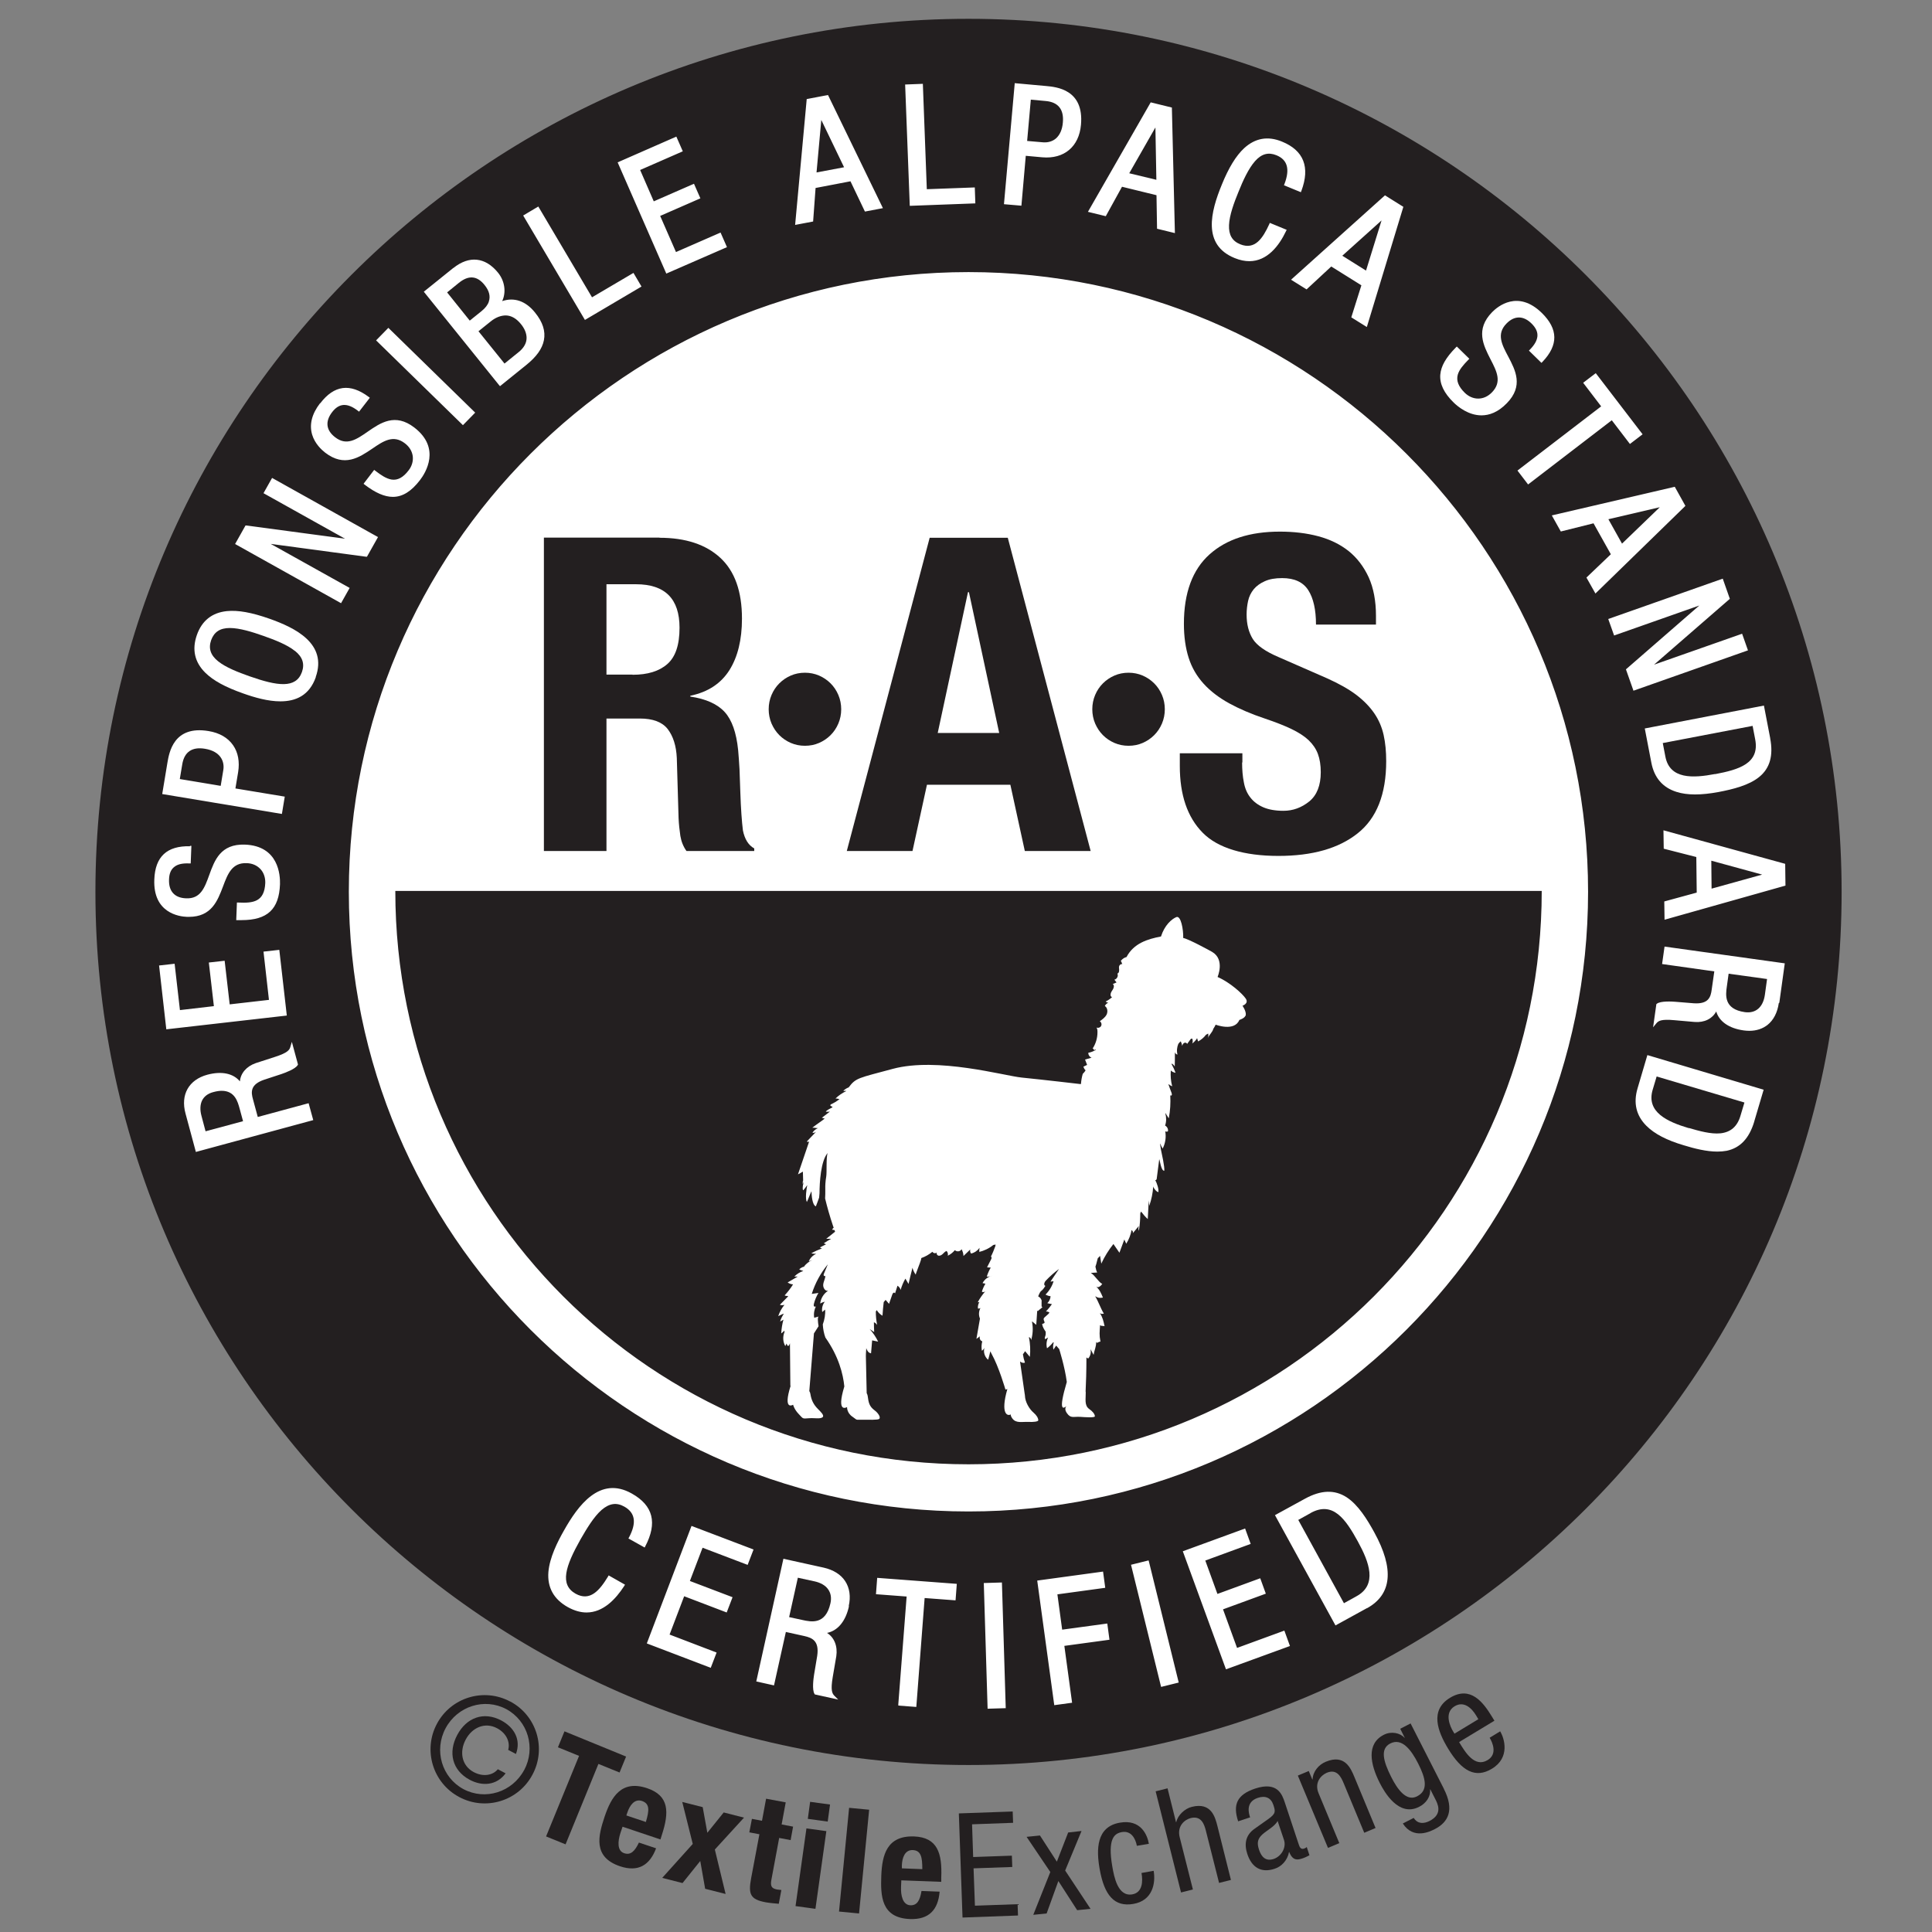
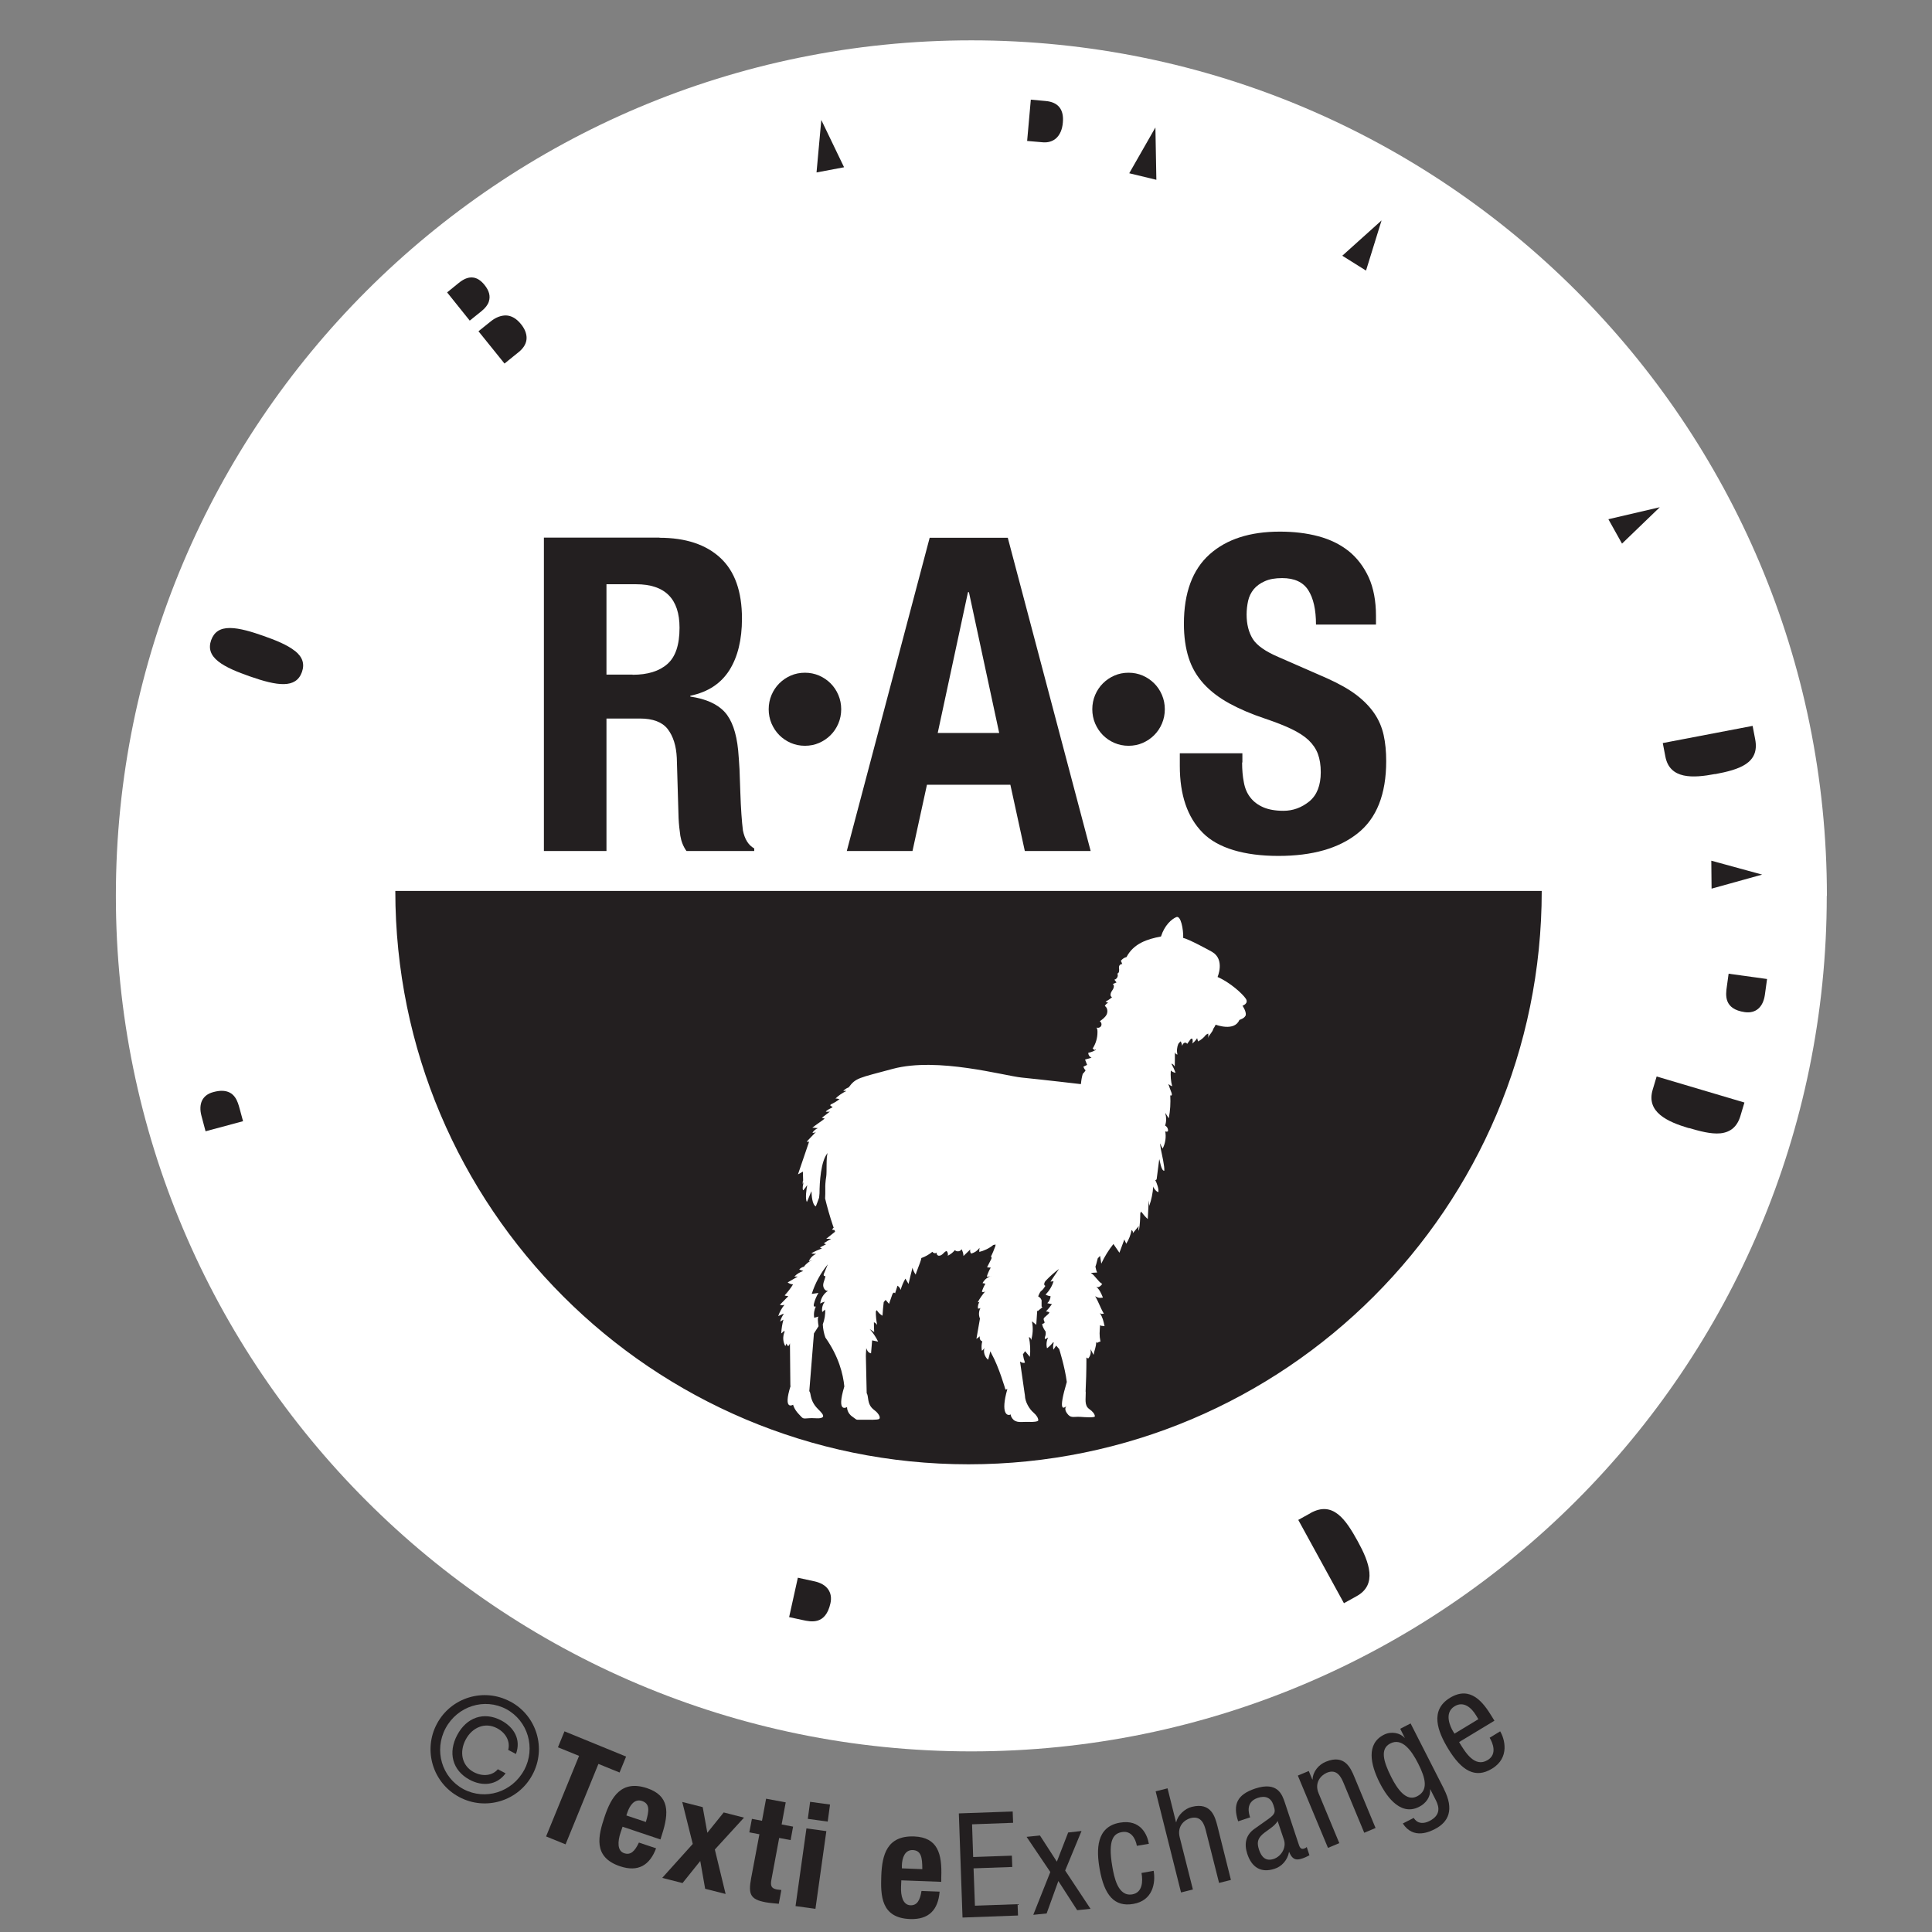
<svg xmlns="http://www.w3.org/2000/svg" viewBox="0 0 141.73 141.73" data-name="Layer 1" id="Layer_1">
  <rect x="0" y="0" width="141.73" height="141.73" fill="#808080" stroke="none" />
  <defs>
    <style>
      .cls-1 {
        fill: none;
      }

      .cls-2 {
        fill: #231f20;
      }

      .cls-3 {
        fill: #fff;
      }
    </style>
    <clipPath id="clippath">
      <rect height="191.92" width="191.92" y="121.14" x="-27.4" class="cls-1" />
    </clipPath>
  </defs>
  <path d="M134.01,65.72c0,34.66-28.1,62.76-62.76,62.76S8.5,100.38,8.5,65.72,36.6,2.96,71.26,2.96s62.76,28.1,62.76,62.76h0Z" class="cls-3" />
  <path d="M48.38,39.45c1.91,0,3.4.49,4.46,1.47,1.06.98,1.59,2.46,1.59,4.46,0,1.55-.31,2.81-.92,3.78-.62.98-1.57,1.61-2.87,1.88v.06c1.15.17,1.99.55,2.52,1.13.53.58.86,1.51.99,2.8.04.43.07.9.1,1.4.02.5.04,1.07.06,1.69.04,1.22.11,2.16.19,2.8.13.64.4,1.08.83,1.32v.19h-4.97c-.23-.32-.38-.69-.45-1.11-.06-.42-.11-.85-.13-1.3l-.13-4.41c-.04-.9-.27-1.61-.67-2.13-.4-.51-1.08-.77-2.04-.77h-2.45v9.72h-4.59v-22.99h8.48ZM46.41,49.5c1.1,0,1.95-.26,2.55-.79.6-.53.89-1.41.89-2.66,0-2.12-1.06-3.19-3.19-3.19h-2.17v6.63h1.91Z" class="cls-2" />
  <path d="M56.6,50.98c.14-.33.33-.61.57-.85.24-.24.52-.43.84-.57.32-.14.67-.21,1.04-.21s.71.07,1.04.21c.32.14.6.33.84.57s.43.52.57.85c.14.33.21.68.21,1.05s-.07.72-.21,1.05c-.14.33-.33.61-.57.85-.24.24-.52.43-.84.57-.32.14-.67.21-1.04.21s-.71-.07-1.04-.21c-.32-.14-.6-.33-.84-.57-.24-.24-.43-.53-.57-.85-.14-.33-.21-.68-.21-1.05s.07-.72.21-1.05" class="cls-2" />
  <path d="M80.34,50.98c.14-.33.33-.61.57-.85.24-.24.52-.43.84-.57.32-.14.67-.21,1.04-.21s.71.07,1.04.21c.32.14.6.33.84.57.24.24.43.52.57.85.14.33.21.68.21,1.05s-.07.72-.21,1.05c-.14.33-.33.61-.57.85-.24.24-.52.43-.84.57-.32.14-.67.21-1.04.21s-.71-.07-1.04-.21c-.32-.14-.6-.33-.84-.57-.24-.24-.43-.53-.57-.85-.14-.33-.21-.68-.21-1.05s.07-.72.21-1.05" class="cls-2" />
  <path d="M91.12,55.93c0,.54.04,1.03.13,1.47.08.44.24.81.48,1.11.23.3.55.54.94.71.39.17.89.26,1.48.26.7,0,1.33-.23,1.9-.69.56-.46.84-1.18.84-2.14,0-.52-.07-.96-.21-1.34-.14-.38-.37-.71-.68-1.01-.32-.3-.74-.57-1.26-.82-.52-.25-1.16-.5-1.93-.76-1.02-.34-1.9-.72-2.65-1.13-.74-.41-1.37-.89-1.86-1.43-.5-.55-.87-1.18-1.1-1.9-.23-.72-.35-1.55-.35-2.5,0-2.27.63-3.97,1.88-5.09,1.25-1.12,2.97-1.67,5.16-1.67,1.02,0,1.96.11,2.82.34.86.23,1.6.59,2.23,1.09.62.5,1.11,1.15,1.47,1.93.35.78.53,1.72.53,2.82v.64h-4.4c0-1.09-.19-1.94-.57-2.53-.38-.59-1.02-.88-1.91-.88-.51,0-.93.07-1.28.23-.34.15-.61.35-.81.59-.2.25-.34.53-.41.85-.07.32-.11.66-.11,1,0,.71.15,1.3.45,1.79.3.48.94.93,1.91,1.34l3.54,1.55c.87.39,1.58.79,2.14,1.21.55.42.99.87,1.32,1.35.33.48.56,1.01.69,1.59.13.58.19,1.22.19,1.93,0,2.42-.7,4.19-2.09,5.29-1.39,1.11-3.33,1.66-5.82,1.66s-4.45-.57-5.56-1.71c-1.12-1.14-1.67-2.77-1.67-4.89v-.93h4.59v.68h0Z" class="cls-2" />
  <path d="M59.72,116l-1.19-.26-.64,2.89.97.21c.64.14,1.7.38,2.06-1.22.09-.4.03-.75-.17-1.03-.2-.29-.56-.49-1.02-.59h0Z" class="cls-2" />
  <path d="M96.16,110.99l-.92.51,3.35,6.11.92-.51c1.56-.85.93-2.51.1-4.02-.89-1.62-1.82-2.99-3.46-2.09h0Z" class="cls-2" />
  <path d="M21.63,47.75c-.57-.46-1.48-.81-2.3-1.1-.82-.29-1.75-.58-2.47-.58h0c-.72,0-1.15.29-1.37.89-.21.6-.05,1.1.51,1.55.57.46,1.48.81,2.3,1.1,2.05.72,3.41.92,3.85-.31.21-.6.05-1.1-.51-1.55h0Z" class="cls-2" />
  <path d="M38.05,25.83c.38-.31.58-.66.58-1.04,0-.33-.14-.68-.41-1.01-.33-.41-.7-.63-1.11-.64-.36,0-.74.14-1.1.43l-.91.73,1.91,2.37,1.05-.85h0Z" class="cls-2" />
  <path d="M35.86,22.12c.13-.38.03-.79-.31-1.21-.55-.69-1.18-.74-1.9-.15l-.85.69,1.66,2.07.87-.7c.27-.22.45-.45.53-.69h0Z" class="cls-2" />
  <polygon points="60.25 8.8 59.9 12.65 61.92 12.27 60.25 8.8 60.25 8.8" class="cls-2" />
-   <path d="M15.04,54.93c-.95-.16-1.52.23-1.67,1.14l-.18,1.08,3,.5.19-1.15c.11-.63-.19-1.38-1.34-1.57h0Z" class="cls-2" />
  <path d="M16.27,80.02c-.18,0-.39.03-.64.1-.38.1-.65.31-.8.6-.15.3-.17.7-.05,1.14l.3,1.13,2.75-.74-.25-.92c-.14-.51-.35-1.31-1.32-1.31h0Z" class="cls-2" />
  <path d="M128,74.25c.8.11,1.34-.36,1.47-1.27l.16-1.16-2.82-.39-.13.94c-.09.62-.23,1.66,1.32,1.88h0Z" class="cls-2" />
  <polygon points="101.35 16.17 98.47 18.76 100.21 19.85 101.35 16.17 101.35 16.17" class="cls-2" />
  <polygon points="125.56 65.19 129.27 64.16 125.54 63.14 125.56 65.19 125.56 65.19" class="cls-2" />
  <polygon points="84.76 9.35 82.84 12.71 84.83 13.19 84.76 9.35 84.76 9.35" class="cls-2" />
  <path d="M125.82,56.79c1.74-.33,3.28-.78,2.94-2.55l-.19-.99-6.59,1.26.19.99c.32,1.68,2.03,1.59,3.65,1.28h0Z" class="cls-2" />
  <polygon points="118.99 39.88 121.76 37.21 117.99 38.09 118.99 39.88 118.99 39.88" class="cls-2" />
-   <path d="M122.11,67.48l-.02-1.35,2.38-.65-.03-2.61-2.39-.61-.02-1.35,8.93,2.46.02,1.6-.08.02-8.79,2.48h0ZM130.49,73.59c-.1.7-.39,1.25-.83,1.6-.36.28-.81.43-1.33.43-.14,0-.28-.01-.42-.03-1.07-.15-1.79-.65-2.01-1.39-.28.53-.87.83-1.59.77l-1.48-.13c-.97-.09-1.17.05-1.32.23l-.24.29.24-1.7.04-.03c.27-.21,1.11-.16,1.36-.14l1.35.11c1.08.07,1.24-.46,1.31-1.01l.19-1.33-3.83-.54.18-1.28,8.82,1.23-.4,2.89h0ZM128.69,82.28c-.37,1.23-1.03,1.93-2.02,2.14-.22.04-.45.06-.69.06-.79,0-1.67-.22-2.45-.46-1.26-.37-2.16-.84-2.75-1.43-.75-.75-.97-1.67-.65-2.75l.72-2.44,8.53,2.54-.69,2.33h0ZM119.28,49.1l5.38-4.68-6.25,2.2-.43-1.21,8.4-2.96.52,1.48-5.56,4.83,6.46-2.27.43,1.22-8.4,2.96-.55-1.56h0ZM116.39,42.36l1.78-1.7-1.27-2.27-2.4.6-.66-1.18,9.02-2.1.78,1.4-.06.06-6.54,6.37-.66-1.17h0ZM71.05,110.88c-25.06,0-45.46-20.39-45.46-45.46s20.39-45.46,45.46-45.46,45.45,20.39,45.45,45.46-20.39,45.46-45.45,45.46h0ZM100.28,117.97l-2.31,1.27-4.44-8.09,2.21-1.21c1.17-.64,2.17-.67,3.05-.1.84.55,1.5,1.61,2.03,2.58,1.47,2.68,1.29,4.55-.54,5.56h0ZM89.94,122.46l-.04-.1-3.13-8.56,4.57-1.67.41,1.13-3.33,1.22.89,2.45,3.14-1.15.41,1.13-3.14,1.15,1.03,2.83,3.47-1.27.41,1.13-4.72,1.72h0ZM85.18,123.75l-.03-.11-2.18-8.85,1.29-.32.03.11,2.18,8.85-1.29.32h0ZM78.66,124.91l-1.32.18-1.25-9.14,4.83-.66.16,1.19-3.51.48.35,2.59,3.31-.45.16,1.19-3.31.45.57,4.18h0ZM72.45,125.35l-.28-9.22,1.33-.04.28,9.22-1.33.04h0ZM70.09,117.4l-2.26-.17-.61,7.99-1.32-.1v-.11s.61-7.89.61-7.89l-2.25-.17.09-1.2,5.84.44-.09,1.2h0ZM62.28,117.83c-.24,1.1-.82,1.8-1.61,1.96.53.33.79.97.68,1.71l-.26,1.52c-.17,1-.04,1.22.13,1.39l.27.27-1.72-.38-.02-.04c-.19-.3-.07-1.15-.03-1.41l.23-1.38c.16-1.1-.37-1.32-.94-1.45l-1.36-.3-.87,3.92-1.3-.29,1.99-9,2.95.65c.71.16,1.26.5,1.58.99.33.5.42,1.14.26,1.84h0ZM54.85,114.8l-3.31-1.26-.93,2.44,3.13,1.19-.43,1.12-3.12-1.19-1.07,2.81,3.45,1.32-.43,1.12-4.69-1.79,3.28-8.62,4.55,1.73-.43,1.12h0ZM47.3,113.53l-1.2-.67.05-.09c.56-1.06.45-1.79-.34-2.24-.58-.33-1.11-.25-1.68.24-.57.5-1.09,1.37-1.54,2.15-1.11,1.97-1.55,3.32-.37,3.99,1.07.6,1.77-.25,2.38-1.25l.05-.09,1.2.68-.06.1c-.62.96-1.54,1.94-2.76,1.94-.42,0-.88-.12-1.37-.39-1.04-.58-1.52-1.45-1.43-2.58.09-1.06.66-2.2,1.15-3.06,1.01-1.79,2.61-4.02,4.96-2.7,1.58.88,1.9,2.16.99,3.89l-.05.1h0ZM17.24,39.92l.77-1.37h.07s7.23.97,7.23.97l-5.98-3.34.63-1.12,7.77,4.34-.81,1.44h-.07s-6.99-.94-6.99-.94l5.79,3.23-.63,1.12-7.77-4.34h0ZM23.17,49.67c-.48,1.36-1.48,1.78-2.6,1.78-.91,0-1.89-.28-2.73-.58-1.31-.46-2.19-.94-2.78-1.52-.78-.77-.99-1.7-.62-2.76.37-1.06,1.12-1.65,2.21-1.76.82-.08,1.81.1,3.12.56,1.87.66,4.26,1.82,3.39,4.28h0ZM14.37,84.51l-.76-2.82c-.38-1.39.24-2.48,1.6-2.85,1.05-.28,1.9-.1,2.39.49.05-.6.48-1.1,1.16-1.34l1.42-.46c.93-.3,1.06-.51,1.12-.73l.11-.37.45,1.66-.02.04c-.17.3-.96.58-1.19.66l-1.28.42c-1.02.35-.96.91-.81,1.44l.35,1.29,3.73-1.01.34,1.24-8.59,2.33h0ZM11.65,70.83l1.16-.13.39,3.4,2.49-.29-.37-3.2,1.16-.13.37,3.2,2.88-.33-.4-3.54,1.16-.13.55,4.82-8.84,1.01-.53-4.68h0ZM13.93,62.05h.11s-.05,1.29-.05,1.29h-.11c-.47-.02-.82.05-1.06.23-.27.19-.41.5-.42.96-.03.85.41,1.34,1.25,1.37,1.06.05,1.36-.77,1.7-1.71.39-1.08.83-2.29,2.61-2.23,2.49.09,2.6,2.25,2.58,2.91-.07,1.83-.92,2.63-2.82,2.63-.09,0-.19,0-.28,0h-.11s.05-1.29.05-1.29h.11c1.08.05,1.91-.04,1.97-1.44.01-.39-.11-.75-.35-1.01-.25-.27-.6-.43-1.02-.44-1.06-.04-1.38.77-1.73,1.71-.4,1.05-.84,2.23-2.5,2.23-.05,0-.09,0-.14,0-.59-.02-2.5-.29-2.4-2.74.06-1.68.93-2.48,2.62-2.44h0ZM12.28,55.96c.13-.75.45-2.76,3.02-2.33.8.13,1.42.49,1.8,1.04.37.53.49,1.21.37,1.97l-.2,1.2,3.62.6-.21,1.27-8.78-1.46.38-2.29h0ZM23.49,29.59c1.02-1.34,2.19-1.49,3.55-.48l.09.07-.79,1.02-.09-.07c-.78-.6-1.38-.56-1.89.11-.52.68-.44,1.33.23,1.84.84.65,1.56.16,2.38-.41.94-.65,2.01-1.39,3.42-.31,1.98,1.52.82,3.34.42,3.86-.63.82-1.27,1.23-1.99,1.23-.61,0-1.29-.3-2.06-.89l-.09-.07.78-1.02.09.07c.39.3.78.57,1.18.64.45.07.86-.15,1.26-.68.24-.31.34-.67.3-1.03-.05-.37-.25-.7-.58-.95-.85-.65-1.57-.17-2.4.4-.95.64-2.03,1.37-3.44.29-.27-.21-.76-.66-.96-1.32-.22-.74-.03-1.52.58-2.31h0ZM28.49,24.05l6.37,6.22-.9.92-6.37-6.22.9-.92h0ZM33.26,19.66c1.16-.93,2.35-.8,3.28.35.5.62.6,1.44.3,2.08.88-.3,1.73-.01,2.41.84.57.7.78,1.37.65,2.03-.12.62-.55,1.22-1.3,1.82l-1.92,1.55-.07-.08-5.52-6.85,2.16-1.74h0ZM39.49,15.15l3.94,6.66,3.04-1.79.59,1-4.15,2.45-4.53-7.66,1.11-.66h0ZM49.62,10.03l.47,1.07-3.13,1.37,1,2.3,2.95-1.29.47,1.07-2.95,1.29,1.16,2.65,3.27-1.43.47,1.07-4.45,1.94-3.57-8.16,4.31-1.89h0ZM59.17,7.27l1.57-.3.04.08,3.99,8.22-1.32.25-1.06-2.22-2.56.49-.18,2.46-1.32.25.85-9.23h0ZM67.7,6.15l.29,7.73,3.52-.13.04,1.17-4.81.18-.34-8.9,1.29-.05h0ZM74.43,6.1l2.31.21c.76.07,2.79.25,2.56,2.84-.14,1.61-1.24,2.53-2.84,2.39l-1.21-.11-.32,3.66-1.28-.11.79-8.87h0ZM84.42,7.51l1.55.38v.08s.22,9.13.22,9.13l-1.31-.32-.04-2.46-2.53-.62-1.19,2.16-1.31-.32,4.61-8.04h0ZM89.62,13.57c.52-1.28,1.05-2.14,1.65-2.7.81-.74,1.74-.91,2.78-.48,1.59.65,2.07,1.87,1.42,3.61l-.04.1-1.24-.51.04-.1c.41-1.08.22-1.77-.59-2.1-.59-.24-1.09-.11-1.57.43-.48.54-.89,1.44-1.21,2.24-.33.8-.67,1.72-.7,2.45-.03.72.23,1.17.82,1.41,1.09.44,1.66-.45,2.13-1.47l.04-.1,1.24.51-.05.1c-.51,1.07-1.37,2.2-2.69,2.2-.33,0-.69-.07-1.08-.23-2.38-.97-1.76-3.39-.94-5.38h0ZM102.95,15.17l-2.68,8.82-1.14-.71.74-2.35-2.21-1.38-1.81,1.68-1.14-.71,6.89-6.19,1.36.85h0ZM105.66,27.48c.05-.62.41-1.25,1.13-1.98l.08-.08.92.9-.08.08c-.34.35-.66.7-.77,1.09-.12.44.05.87.52,1.33.28.27.62.42.98.42h0c.37,0,.72-.16,1.01-.46.75-.77.35-1.54-.11-2.43-.52-1.02-1.12-2.18.12-3.45.41-.42,1.89-1.66,3.65.06,1.2,1.18,1.22,2.35.05,3.58l-.08.08-.92-.9.08-.08c.33-.34.5-.64.54-.94.04-.33-.1-.64-.42-.96-.3-.3-.62-.45-.93-.45h0c-.32,0-.63.15-.92.45-.74.76-.34,1.53.13,2.41.53,1.01,1.14,2.16-.1,3.43-.65.67-1.29.89-1.86.89-.96,0-1.73-.64-2.03-.93-.73-.71-1.05-1.39-.99-2.08h0ZM117.06,27.37l3.44,4.49-.93.71-1.33-1.74-6.14,4.71-.78-1.02,6.14-4.71-1.32-1.73.93-.71h0ZM129.86,54.17c.24,1.26-.02,2.19-.81,2.83-.75.61-1.92.9-2.97,1.1-.64.12-1.22.18-1.73.18s-.97-.06-1.37-.19c-1.01-.32-1.63-1.04-1.84-2.15l-.48-2.5,8.74-1.68.46,2.39h0ZM71.05,1.38C35.74,1.38,7,30.11,7,65.43s28.73,64.05,64.05,64.05,64.05-28.73,64.05-64.05S106.37,1.38,71.05,1.38h0Z" class="cls-2" />
  <path d="M123.9,82.75c.75.22,1.61.46,2.31.39.75-.08,1.24-.5,1.47-1.29l.29-.97-6.44-1.91-.29.97c-.49,1.64,1.07,2.35,2.65,2.82h0Z" class="cls-2" />
  <path d="M77.47,10.15c.28-.25.46-.65.5-1.16.09-.96-.34-1.5-1.26-1.58l-1.09-.1-.27,3.03,1.16.1c.37.03.71-.07.96-.29h0Z" class="cls-2" />
  <path d="M62.11,62.43h4.83l1.06-4.86h6.12l1.06,4.86h4.83l-6.08-22.98h-5.73l-6.08,22.98h0ZM71.02,43.44h.06l2.22,10.33h-4.51l2.22-10.33h0Z" class="cls-2" />
  <path d="M91.4,74.42c-.04.28-.48.4-.48.4-.36.88-1.74.35-1.74.35-.05.11-.11.21-.17.3-.07.27-.3.42-.4.69.04-.11.04-.23.02-.34-.05.03-.11.06-.16.09-.15.2-.35.37-.58.49-.02-.08-.05-.16-.07-.24-.09.15-.22.29-.36.39.05-.11.05-.25,0-.36-.03,0-.06.01-.1.02-.09.13-.18.25-.28.38,0-.09-.13-.13-.21-.08-.08.04-.12.13-.15.22-.01-.12-.05-.23-.1-.34-.06.04-.12.11-.18.19-.1.25-.13.52-.06.78-.09,0-.18-.09-.19-.18,0,.35,0,.7-.01,1.06-.05-.09-.13-.17-.22-.22,0,.02,0,.03-.01.05.11.2.21.41.29.63-.13-.02-.26-.08-.35-.17-.03.39,0,.78.1,1.16-.1-.04-.19-.09-.27-.16,0,0,0,.02,0,.03.07.2.14.4.22.6.02.07.05.15,0,.2-.03.02-.06.01-.09-.01.03.57,0,1.13-.11,1.69-.08-.13-.17-.26-.25-.39,0,.01,0,.02,0,.04.08.29.08.6-.02.88.15.08.24.25.21.42-.06.04-.14.04-.2,0,.08.43.01.89-.19,1.27-.07-.12-.13-.25-.19-.38,0,0,0,.02,0,.03l.06.4c.06.3.29,1.28.25,1.58-.24,0-.32-.79-.37-.85-.06.47-.12.93-.18,1.4,0,.05-.02.11-.07.13-.01,0-.02,0-.04,0,.13.25.26.64.23.88-.13,0-.37-.29-.38-.42-.03.49-.13.97-.29,1.43-.01-.13-.03-.27-.04-.4-.02.45-.05.91-.07,1.37-.18-.16-.34-.35-.49-.55-.02.04-.04.08-.06.12,0,.43-.03.86-.1,1.29-.05-.11-.04-.25,0-.36-.15.18-.3.36-.45.54.03-.08,0-.19-.09-.23-.06.35-.2.7-.39,1-.05-.1-.09-.2-.14-.31-.12.32-.24.64-.36.97-.15-.21-.29-.43-.44-.64-.35.44-.65.92-.89,1.44-.03-.19-.06-.38-.09-.57-.05.05-.1.1-.14.15-.03-.07-.12.46-.2.64.03.17.07.33.13.43-.12,0-.35.03-.47.03.3.17.54.65.84.81-.12.17-.3.31-.45.19.26.24.36.47.5.81-.26.04-.35.03-.57-.1.27.45.37.83.64,1.28-.17.01-.16.05-.29-.05.2.34.26.58.34.97-.15-.05-.21.02-.33-.08-.03.5-.07.72.03,1.21-.17,0-.25.18-.32.02.02.35-.13.59-.18.95-.12-.18-.11-.23-.23-.41.05.23,0,.49-.17.68-.05-.02-.09-.05-.13-.08,0,.93-.03,1.98-.06,2.49,0,.02.01.04.01.07.01.46-.12.96.25,1.22.27.19.41.37.42.54,0,.11-.69.07-1.07.04-.52-.03-.7.13-.98-.27-.19-.27-.11-.43-.04-.51-.21.16-.63.45.03-1.78-.14-1.1-.56-2.42-.56-2.42,0,0-.09-.09-.22-.25-.07.1-.13.2-.2.3-.04-.17-.03-.34.02-.51-.01-.01-.02-.03-.03-.04-.14.17-.29.32-.46.45-.07-.26-.04-.55.08-.79-.07.04-.14.08-.21.12-.06-.05-.03-.14,0-.22.04-.11.04-.22.03-.33-.06-.08-.11-.17-.16-.26-.05-.09-.08-.19-.1-.3.03-.01.06-.03.1-.04.17-.06.02-.15.01-.33,0-.14.42-.35.42-.49-.12-.04-.12-.06-.25-.06.16-.17.31-.35.44-.54-.12-.02-.23-.04-.34-.07.14-.13.23-.32.24-.51-.13-.01-.26-.06-.37-.12.27-.27.48-.61.59-.98-.08.01-.15.02-.23.03.21-.31.42-.62.63-.93-.35.26-.67.54-.97.86-.11.11-.18.34-.03.38-.34.55-.29.18-.53.77.18.1.24.22.26.34,0,0,0,.02-.01.02,0,.07,0,.15,0,.22,0,.06,0,.1,0,.14v.02s0,0,0,0c.01.02.03.04.07.04-.12.14-.22.17-.34.3-.02-.01-.04-.02-.05-.03l-.07,1.04c-.1-.08-.2-.16-.3-.25,0,.01-.01.03-.01.04.09.46.06.93-.08,1.38.04-.11-.03-.24-.15-.27.1.48.12.97.07,1.45-.12-.14-.23-.28-.35-.42-.05.08-.1.16-.16.23.03.21.08.41.15.61-.12.05-.26,0-.36-.08l.34,2.37s.02.09.02.14c.01.44.31.97.63,1.24.23.2.34.39.35.56,0,.1-.37.14-.72.12-.49-.02-.92.12-1.19-.26-.1-.14-.12-.23-.11-.29-.23.14-.78,0-.25-1.86l-.14.04s-.48-1.67-1.02-2.63c-.03-.05-.06-.12-.09-.18-.05.21-.1.42-.16.62-.25-.2-.37-.57-.27-.88-.04.09-.11.17-.19.22-.04-.23-.03-.47.03-.69-.15-.04-.23-.23-.17-.37-.09.06-.17.13-.26.19.09-.5.17-.99.26-1.49-.11-.25-.09-.55.04-.78-.05.04-.12.06-.19.04-.02-.2.04-.4.16-.55-.02.07-.1.11-.17.09.15-.29.34-.55.55-.8-.07.06-.17.08-.25.03.06-.21.15-.4.26-.59-.07-.01-.14-.03-.21-.04.14-.27.4-.47.69-.54-.12.05-.25.07-.38.06.07-.23.17-.45.29-.66-.09,0-.18-.01-.27-.02.1-.2.21-.41.31-.61.03-.06.04-.17-.03-.17.13-.25.23-.51.33-.78,0-.04.01-.07.02-.11-.06.01-.12.02-.17.03-.31.26-.72.44-1.03.51,0-.1,0-.2.02-.3-.15.21-.37.36-.62.42-.07-.08-.09-.2-.06-.3-.17.16-.33.32-.5.48,0-.17-.06-.35-.14-.5-.08.18-.36.21-.49.07-.14.17-.32.31-.52.41.03-.12,0-.26-.09-.35-.11.04-.19.13-.27.21-.08.08-.19.15-.31.14-.11-.02-.2-.17-.12-.25-.09.1-.27.08-.34-.04-.24.2-.52.36-.81.46-.01.05-.02.1-.03.14-.03.14-.4,1.04-.38,1.08-.11-.15-.2-.33-.24-.51-.1.4-.2.79-.29,1.19-.08-.13-.15-.26-.23-.39-.15.26-.27.54-.35.83-.03-.13-.12-.24-.23-.31-.06.2-.13.4-.19.6.04-.04-.03-.11-.09-.09-.05.02-.08.08-.1.13-.08.23-.16.46-.24.69-.08-.1-.17-.19-.25-.29-.05.05-.1.11-.14.16-.04.33-.07.67-.09,1-.18-.1-.32-.24-.42-.41-.02.03-.05.07-.07.1,0,.33.03.66.1.99-.06-.09-.14-.16-.24-.2,0,.24.01.48.02.72-.11-.07-.22-.14-.33-.22.25.28.46.59.62.92-.15-.03-.29-.06-.44-.09-.03.32-.05.63-.08.95-.19-.03-.29-.19-.35-.38-.03.35-.03.58-.03.58l.06,2.72c.03.06.06.12.07.19.07.49.1.77.52,1.08.21.15.47.49.33.62-.1.09-.81.06-1.23.06-.57,0-.35.04-.72-.21-.44-.29-.41-.72-.41-.72,0,0-.82.53-.2-1.51-.09-.91-.41-2.2-1.39-3.59-.11-.3-.17-.62-.19-.96.13-.35.2-.75.17-1.09-.07.06-.14.12-.21.18-.05-.26.02-.55.19-.76-.12.03-.23.07-.34.14.04-.38.26-.74.58-.94-.22.05-.38-.23-.36-.45.02-.22.15-.43.16-.65-.02.05-.1.03-.12-.02-.02-.05,0-.1.02-.15.09-.22.18-.44.28-.67-.53.64-.93,1.38-1.18,2.17.16-.02.33-.05.49-.07-.15.25-.26.51-.33.79-.01.06-.03.13,0,.18.03.05.14.05.15,0-.13.26-.18.56-.13.85.11-.03.22-.06.33-.09-.1.03-.06.41-.01.71l-.34.53-.34,4.23c.04.06.07.13.08.21.07.44.22.77.56,1.11.2.2.46.45.35.58-.16.17-.6.06-.99.09-.54.04-.43.05-.77-.3s-.42-.69-.42-.69c0,0-.77.49-.18-1.39h-.02s-.03-3.12-.03-3.12c0,0-.12.43-.25.02-.03.06-.06.12-.09.19-.18-.31-.2-.7-.06-1.03,0-.03,0-.07-.01-.1-.07.07-.15.14-.23.2.02-.34.07-.68.16-1,0,0,0,0,0-.01-.08.05-.16.1-.24.14.05-.19.14-.37.25-.54,0-.01,0-.03,0-.04-.13.06-.26.12-.39.18.1-.3.26-.59.46-.83-.11.04-.23.04-.34,0,.19-.2.39-.39.58-.59,0-.02.02-.04.03-.06-.09.01-.18,0-.26-.04.23-.25.44-.52.62-.81-.14,0-.29-.06-.4-.14.25-.15.49-.29.74-.43-.08,0-.16,0-.25,0,.18-.19.41-.33.66-.41-.1-.04-.2-.07-.3-.11.13-.15.32-.23.52-.22-.06,0-.11,0-.17,0,.16-.2.37-.37.61-.48-.09.03-.17.06-.26.1.1-.24.31-.45.55-.55-.12,0-.24,0-.36-.04.25-.14.52-.26.79-.36-.06,0-.12-.03-.16-.07.15-.08.3-.15.45-.23-.05-.02-.11-.05-.17-.07.18-.12.36-.23.54-.33-.12,0-.24,0-.36,0,.22-.17.43-.35.65-.52-.01-.04-.02-.08-.04-.12-.06-.01-.12-.02-.18-.03.03-.05.07-.11.12-.15-.02-.06-.04-.1-.04-.1-.25-.74-.44-1.42-.59-2.04.03-.42,0-.91.02-1.08.01-.17.03-.34.06-.51.06-.31-.02-1.45.11-1.75-.51.58-.6,2.19-.6,2.96,0,.05-.02.17-.03.32-.08.22-.2.55-.24.64-.27-.11-.31-.82-.32-1.11-.07.12-.27.67-.34.79-.13-.25-.03-.97.03-1.24-.06.08-.22.31-.29.38-.07-.04-.04-.24-.02-.42-.04-.07-.02-.25,0-.3,0,.01.01.03.01.05,0-.23-.02-.46-.02-.7-.12.07-.24.14-.36.2.27-.8.55-1.61.82-2.41-.05.04-.13.04-.17,0,.23-.24.45-.48.68-.71-.08.06-.18.09-.27.07.09-.15.24-.27.4-.34-.13,0-.27-.04-.41-.03.3-.24.61-.43.91-.67-.07-.02-.14-.04-.21-.06.2-.15.39-.3.59-.45-.07,0-.23.02-.3.01.06-.13.35-.24.47-.32.09-.05-.09-.07-.13-.13-.02-.03,0-.07.03-.09.21-.1.47-.24.64-.4-.13,0-.17-.04-.3-.03.22-.22.49-.4.77-.54,0-.01.01-.02.02-.03-.07.02-.16.01-.22,0,.13-.12.27-.2.4-.25.53-.71.72-.68,3.24-1.36,3.29-.88,8.16.51,9.45.64,1.6.16,4.33.48,4.33.48,0,0,.01-.02.02-.02.02-.25.06-.49.13-.73.08-.08.15-.16.21-.26-.08-.07-.13-.17-.16-.27.09-.04.18-.09.27-.13-.05-.13-.1-.26-.15-.39.16-.05.32-.09.48-.14-.15-.05-.25-.21-.24-.36.19-.03.38-.11.55-.21,0,0,0-.02,0-.03-.05.02-.1.03-.15.05.03-.05-.03-.13-.09-.11.23-.35.36-.77.36-1.2,0-.12,0-.24-.07-.35.12.05.28,0,.34-.12.06-.12.01-.28-.1-.34.19-.14.39-.28.5-.49.1-.21.07-.51-.13-.63.05-.11.15-.2.26-.24-.07,0-.14-.04-.2-.09.17-.08.33-.19.47-.32-.18-.06-.11-.32,0-.47.11-.15.21-.39.05-.49.09-.04.19-.08.28-.12-.05-.07-.1-.13-.16-.2.19-.04.31-.28.22-.45.15-.04.14-.26.12-.41-.02-.17.08-.29.24-.29-.04-.06-.05-.17-.11-.23.13-.16.28-.25.42-.28.53-1.01,1.54-1.32,2.53-1.51.26-.82.77-1.27,1.12-1.42.34-.15.53.91.51,1.53.37.06,1.95.92,2.12,1.02.96.56.4,1.84.4,1.84.92.4,1.83,1.23,2.07,1.59.24.36-.24.52-.24.52,0,0,.28.4.24.68h0ZM29,65.36c0,23.23,18.83,42.06,42.05,42.06s42.05-18.83,42.05-42.06H29Z" class="cls-2" />
  <path d="M58.95,86.69c0,.05,0,.11-.02.17,0,.01.01.03.03.04,0-.07,0-.14,0-.21h0Z" class="cls-2" />
  <path d="M37.09,130.09c-.65.89-1.71.97-2.64.47-1.28-.69-1.59-2-.91-3.28.68-1.28,1.94-1.75,3.23-1.07.94.5,1.47,1.4,1.08,2.46l-.57-.3c.16-.56-.12-1.22-.82-1.59-.89-.47-1.83-.05-2.3.84-.47.89-.3,1.9.59,2.38.7.37,1.4.24,1.77-.21l.57.3h0ZM38.45,129.86c.87-1.63.28-3.62-1.31-4.48-1.6-.85-3.58-.22-4.45,1.4-.87,1.62-.28,3.62,1.31,4.47,1.6.85,3.58.22,4.45-1.4h0ZM37.43,124.82c1.94,1.03,2.67,3.44,1.63,5.37-1.03,1.94-3.44,2.67-5.37,1.64-1.94-1.03-2.67-3.44-1.64-5.37,1.03-1.94,3.44-2.67,5.37-1.64h0Z" class="cls-2" />
  <polygon points="45.93 128.86 45.45 130.03 43.9 129.4 41.49 135.3 40.06 134.72 42.48 128.81 40.93 128.18 41.41 127.01 45.93 128.86 45.93 128.86" class="cls-2" />
  <path d="M47.38,133.66c.25-.84.3-1.34-.28-1.54-.56-.19-.91.34-1.08.85l-.07.21,1.43.48h0ZM45.67,134.01l-.15.44c-.21.64-.25,1.33.27,1.5.47.16.78-.14,1.08-.78l1.26.42c-.47,1.25-1.32,1.76-2.64,1.32-2.03-.68-1.59-2.27-1.14-3.63.49-1.46,1.23-2.73,3.12-2.1,1.63.55,1.63,1.76,1.08,3.44l-.1.32-2.77-.93h0Z" class="cls-2" />
  <polygon points="53.09 132.96 54.58 133.34 52.44 135.68 53.23 138.94 51.73 138.56 51.37 136.52 50.07 138.14 48.58 137.76 50.82 135.27 50.05 132.19 51.55 132.57 51.89 134.45 53.09 132.96 53.09 132.96" class="cls-2" />
  <path d="M56.19,131.95l1.45.27-.3,1.62.84.16-.18.99-.84-.16-.57,3.06c-.08.44-.02.64.4.72.12.02.23.03.33.04l-.19,1.01c-.32-.03-.62-.05-.96-.11-1.14-.21-1.28-.6-1.07-1.75l.61-3.24-.74-.14.19-.99.74.14.3-1.62h0Z" class="cls-2" />
  <path d="M59.43,132.18l1.46.2-.17,1.25-1.46-.2.17-1.25h0ZM59.16,134.13l1.46.2-.8,5.7-1.46-.2.8-5.7h0Z" class="cls-2" />
-   <polygon points="62.29 132.62 63.76 132.76 63.02 140.37 61.55 140.23 62.29 132.62 62.29 132.62" class="cls-2" />
  <path d="M67.66,137.12c0-.88-.09-1.37-.7-1.4-.59-.02-.78.58-.8,1.12v.22s1.5.06,1.5.06h0ZM66.12,137.94l-.02.46c-.03.67.13,1.34.68,1.37.49.02.71-.35.82-1.05l1.33.05c-.11,1.33-.78,2.06-2.17,2.01-2.14-.08-2.16-1.73-2.11-3.17.06-1.54.41-2.96,2.41-2.89,1.72.07,2.06,1.24,1.99,3v.33s-2.93-.11-2.93-.11h0Z" class="cls-2" />
  <polygon points="70.34 133.03 74.29 132.89 74.32 133.72 71.31 133.83 71.39 136.23 74.23 136.13 74.26 136.96 71.42 137.06 71.52 139.8 74.65 139.69 74.68 140.52 70.61 140.67 70.34 133.03 70.34 133.03" class="cls-2" />
  <polygon points="75.31 134.75 76.29 134.65 77.53 136.57 78.36 134.43 79.34 134.32 78.14 137.22 80 140.03 79.02 140.13 77.64 137.99 76.78 140.37 75.8 140.47 77.05 137.33 75.31 134.75 75.31 134.75" class="cls-2" />
  <path d="M83.4,135.41c-.1-.55-.43-1.13-1.1-1.01-.55.1-1.06.47-.7,2.54.13.74.4,2.21,1.46,2.03.76-.13.79-.96.68-1.57l.89-.16c.16.9-.07,2.19-1.49,2.43-1.38.24-2.13-.62-2.47-2.56-.25-1.41-.26-3.1,1.48-3.4,1.54-.27,2.02.9,2.13,1.55l-.89.15h0Z" class="cls-2" />
  <path d="M84.78,131.41l.87-.22.62,2.48h.02c.11-.52.64-1,1.14-1.12,1.43-.36,1.71.75,1.88,1.41l.99,3.95-.87.22-.97-3.84c-.11-.42-.31-1.11-1.1-.92-.47.12-1.02.59-.82,1.4l.97,3.84-.87.22-1.86-7.41h0Z" class="cls-2" />
  <path d="M93.73,133.57c-.2.44-.93.76-1.24,1.12-.22.26-.29.52-.13,1,.18.55.5.87,1.08.68.56-.19.94-.84.75-1.4l-.47-1.4h0ZM90.83,133.61c-.41-1.24-.07-1.96,1.24-2.4,1.66-.55,1.99.45,2.18,1.01l1.01,3.04c.07.22.15.44.41.35.11-.04.16-.07.19-.12l.2.61c-.06.03-.27.15-.48.22-.33.11-.73.24-1-.45h-.02c-.11.59-.54,1.06-1.05,1.22-1.02.34-1.69-.12-2.01-1.09-.25-.76-.1-1.4.53-1.84l1.03-.73c.56-.4.5-.57.35-1.03-.17-.51-.57-.7-1.14-.51-.93.31-.64,1.18-.58,1.38l.02.05-.85.28h0Z" class="cls-2" />
  <path d="M95.22,130.25l.79-.33.26.62h.02c.02-.58.45-1.09.97-1.3,1.39-.58,1.83.48,2.09,1.1l1.56,3.76-.83.35-1.52-3.66c-.17-.4-.47-1.06-1.23-.74-.44.19-.92.73-.6,1.5l1.52,3.66-.83.35-2.21-5.3h0Z" class="cls-2" />
  <path d="M102.07,130.38c.42.83,1.08,1.81,1.88,1.4.87-.44.62-1.35.09-2.4-.5-.99-1.19-1.92-2.05-1.48-.74.38-.54,1.26.08,2.48h0ZM105.92,131.23c.78,1.53.35,2.44-.68,2.96-.32.16-1.55.79-2.33-.42l.8-.41c.28.45.73.44,1.15.23,1.03-.52.59-1.3.41-1.65l-.34-.67h-.02c.05.53-.3,1.03-.81,1.28-1.49.76-2.54-1.08-2.88-1.75-.7-1.38-1-2.88.3-3.54.55-.28,1.2-.13,1.51.22h.02s-.33-.66-.33-.66l.76-.39,2.44,4.79h0Z" class="cls-2" />
  <path d="M108.45,126.12l-.16-.27c-.33-.55-.9-1.09-1.58-.68-.81.49-.3,1.53-.12,1.83l.11.18,1.75-1.06h0ZM107.04,127.8c.45.75,1.14,1.89,2.09,1.32.73-.44.37-1.27.15-1.64l.77-.47c.32.52.74,1.93-.6,2.74-1.2.73-2.21.2-3.23-1.49-.74-1.23-1.36-2.79.15-3.71,1.5-.91,2.43.32,3.07,1.37l.19.31-2.58,1.56h0Z" class="cls-2" />
</svg>